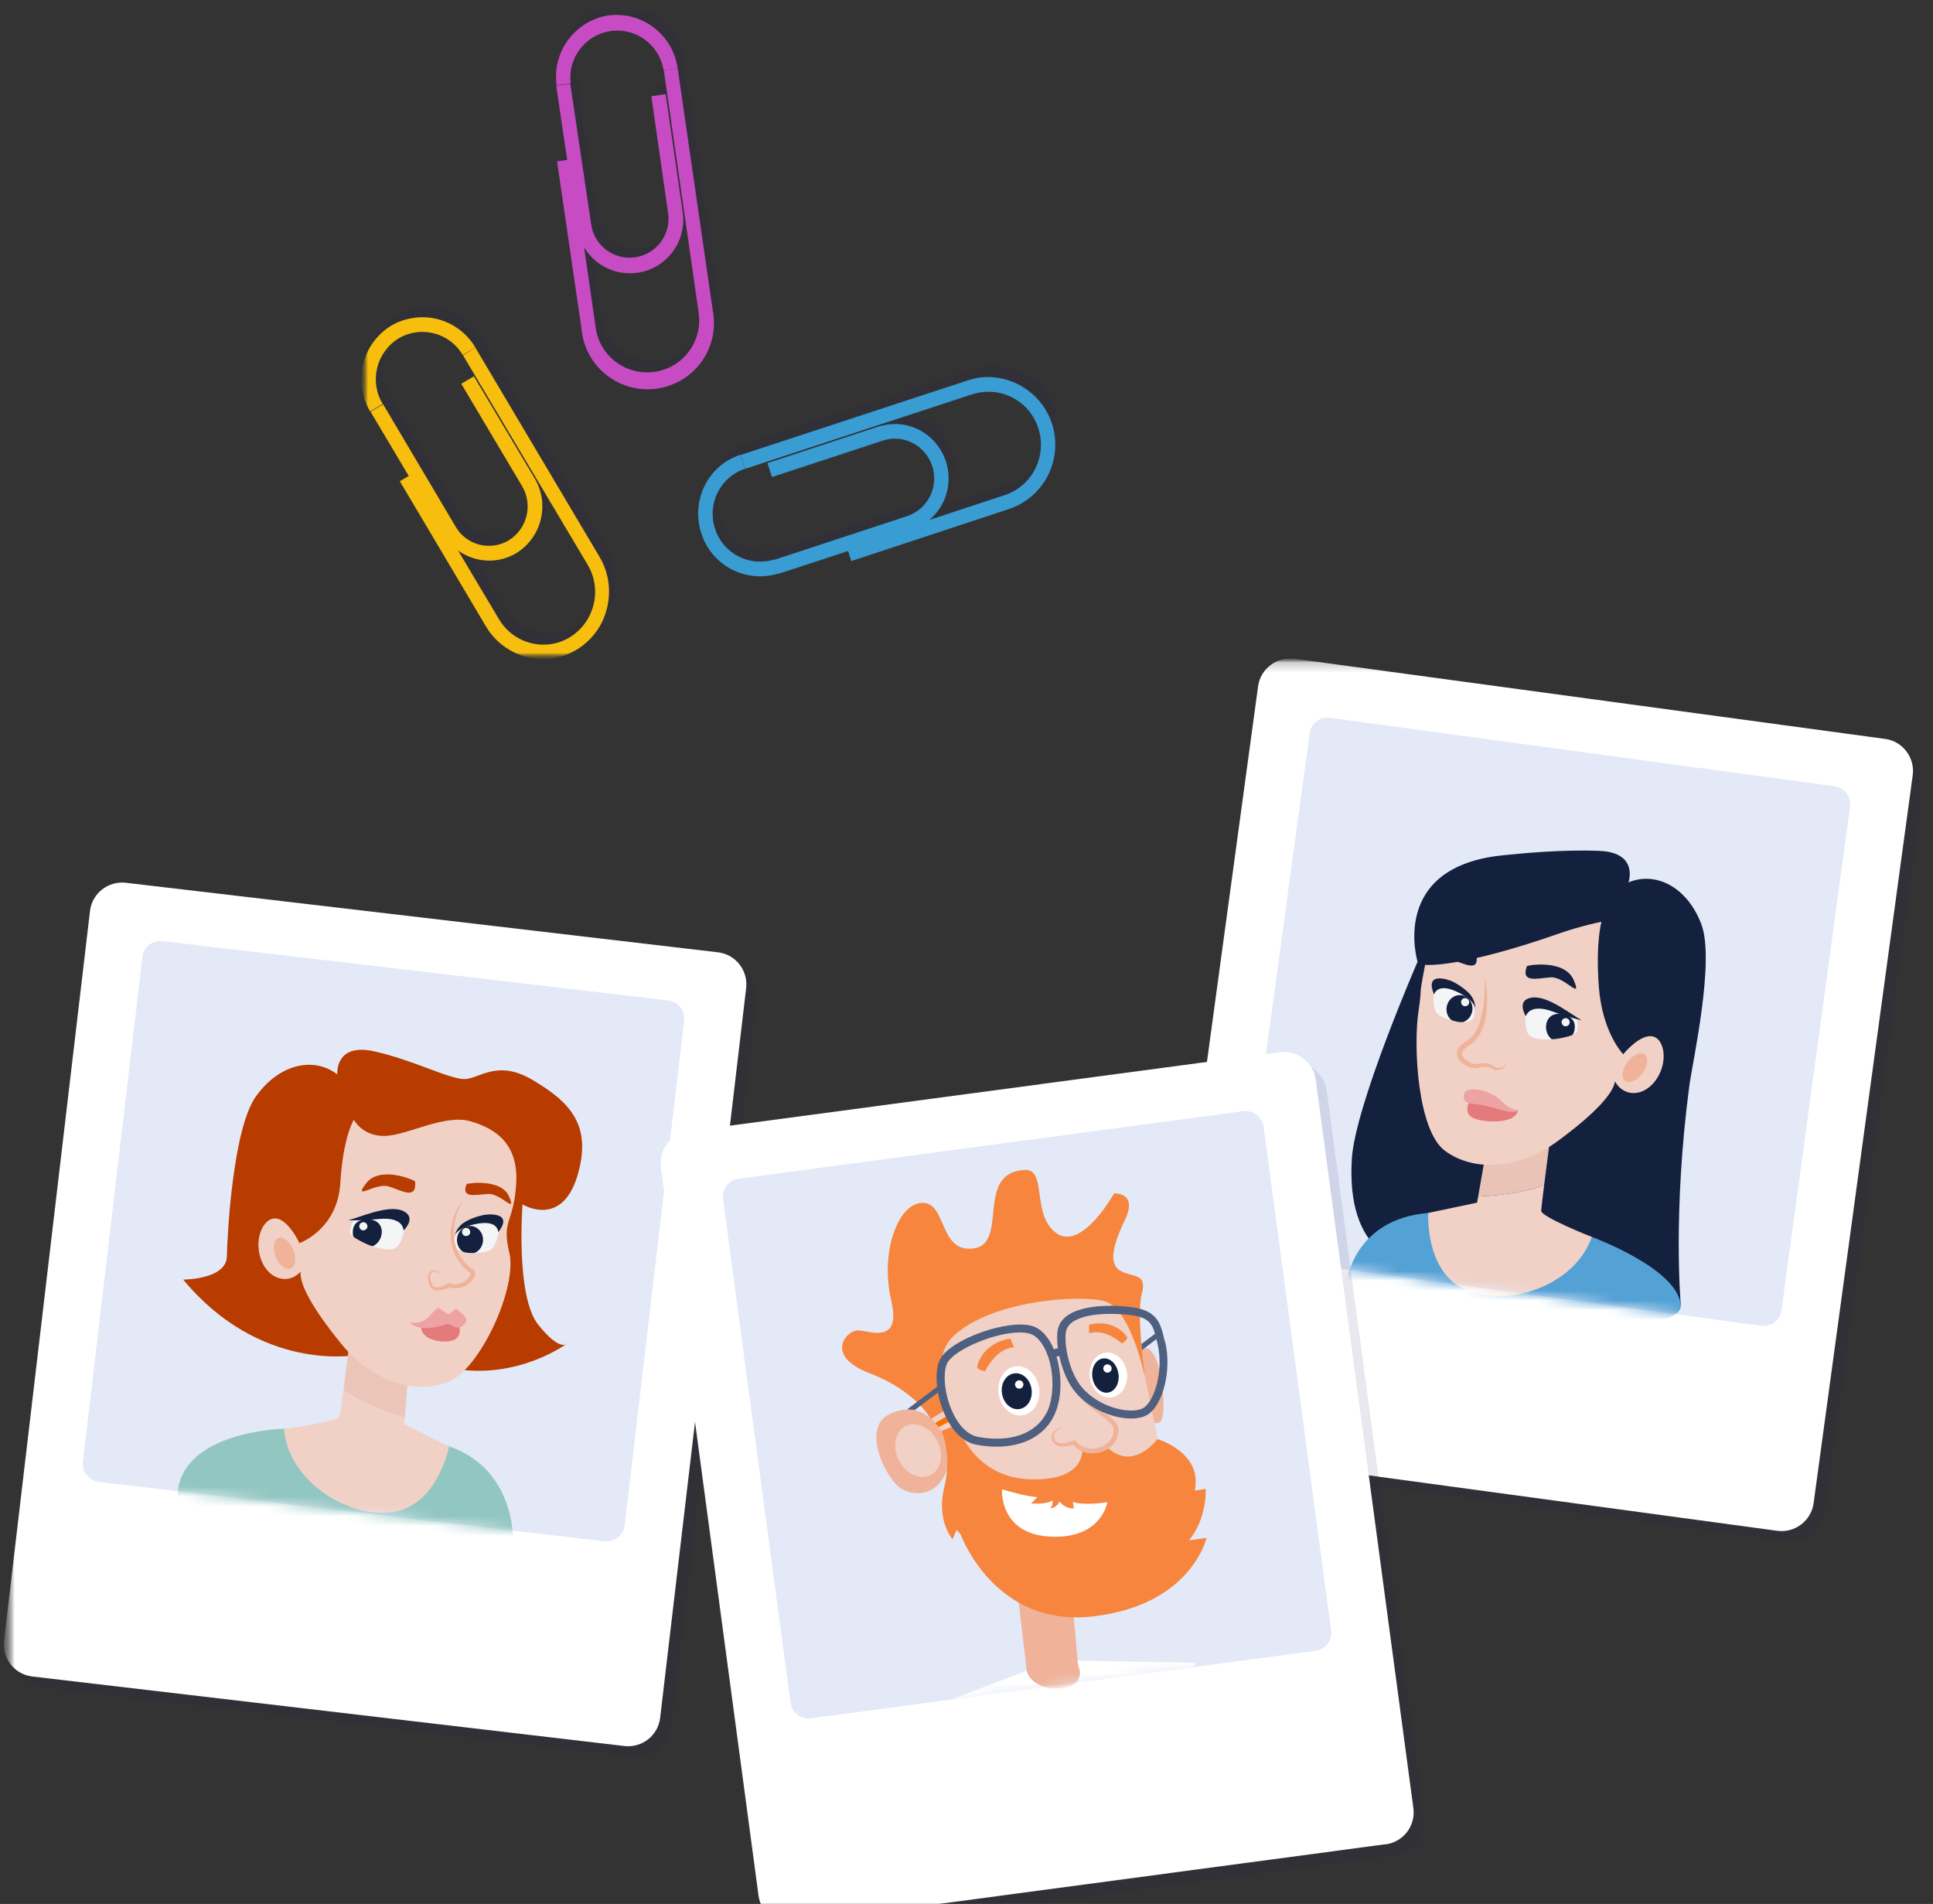
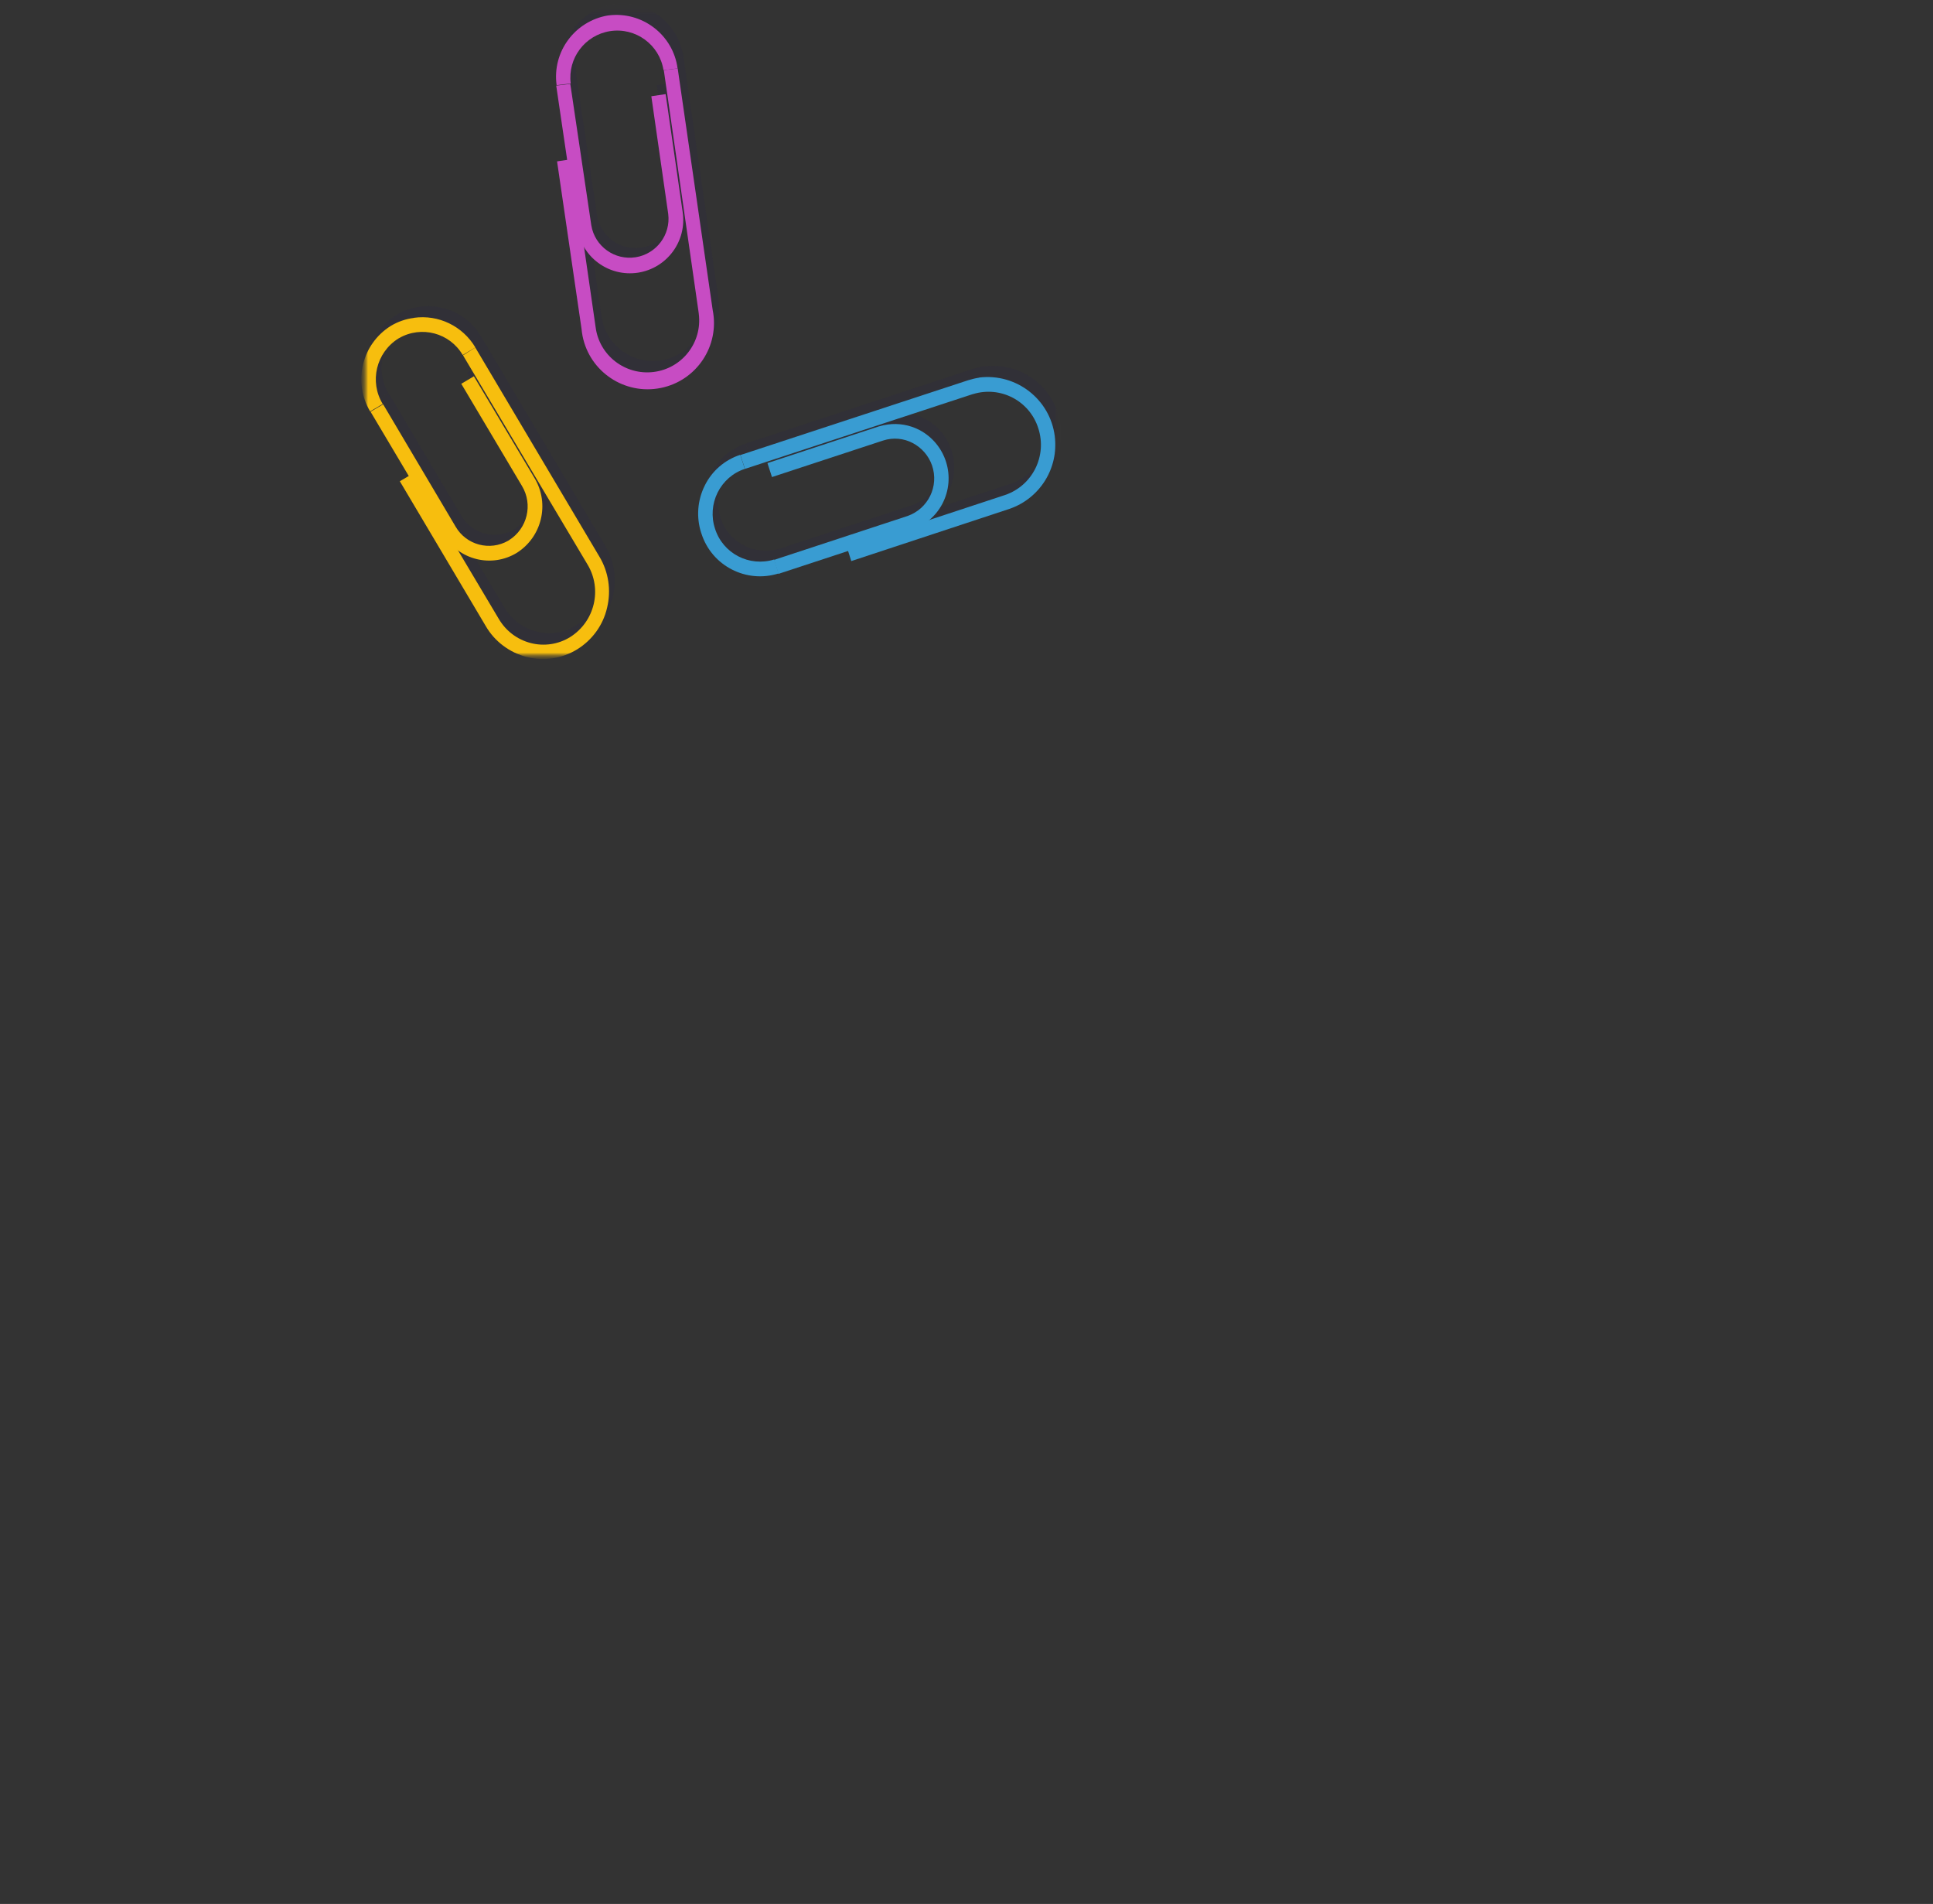
<svg xmlns="http://www.w3.org/2000/svg" width="197" height="194" viewBox="0 0 197 194" fill="none">
  <rect x="0" y="0" width="197" height="194" fill="#333333" stroke="none" />
  <mask id="mask0_4452_17712" style="mask-type:luminance" maskUnits="userSpaceOnUse" x="0" y="67" width="197" height="133">
    <path d="M196.6 67.089H0.387V199.837H196.6V67.089Z" fill="white" />
  </mask>
  <g mask="url(#mask0_4452_17712)">
    <mask id="mask1_4452_17712" style="mask-type:luminance" maskUnits="userSpaceOnUse" x="0" y="67" width="197" height="133">
-       <path d="M196.6 67.089H0.387V199.837H196.6V67.089Z" fill="white" />
-     </mask>
+       </mask>
    <g mask="url(#mask1_4452_17712)">
      <mask id="mask2_4452_17712" style="mask-type:luminance" maskUnits="userSpaceOnUse" x="0" y="67" width="197" height="133">
        <path d="M196.6 67.089H0.387V199.837H196.6V67.089Z" fill="white" />
      </mask>
      <g mask="url(#mask2_4452_17712)">
        <g style="mix-blend-mode:multiply" opacity="0.1">
          <mask id="mask3_4452_17712" style="mask-type:luminance" maskUnits="userSpaceOnUse" x="1" y="91" width="77" height="89">
            <path d="M77.172 91.044H1.506V179.046H77.172V91.044Z" fill="white" />
          </mask>
          <g mask="url(#mask3_4452_17712)">
            <path d="M64.735 179.025L4.401 171.941C2.592 171.733 1.308 170.102 1.517 168.295L10.28 93.945C10.488 92.139 12.134 90.858 13.932 91.066L74.266 98.15C76.076 98.358 77.359 99.989 77.15 101.795L68.387 176.145C68.179 177.952 66.544 179.233 64.735 179.025Z" fill="#1E1358" />
            <path d="M62.717 158.168L11.19 152.114C10.181 151.993 9.457 151.084 9.567 150.066L15.632 98.631C15.753 97.624 16.663 96.901 17.683 97.011L69.221 103.065C70.23 103.186 70.954 104.105 70.844 105.113L64.779 156.548C64.658 157.555 63.748 158.288 62.728 158.168" fill="#1E1358" />
            <mask id="mask4_4452_17712" style="mask-type:luminance" maskUnits="userSpaceOnUse" x="9" y="96" width="63" height="63">
              <path d="M15.851 96.803L9.357 151.908L64.561 158.392L71.055 103.286L15.851 96.803Z" fill="white" />
            </mask>
            <g mask="url(#mask4_4452_17712)">
              <path d="M35.484 110.598C35.484 110.598 35.199 107.357 39.202 108.233C43.216 109.109 47 111.134 48.503 111.069C50.005 111.003 51.815 109.032 55.401 111.167C58.988 113.302 61.565 115.623 59.942 120.955C58.319 126.287 54.359 123.834 54.359 123.834C54.359 123.834 53.636 133.206 55.961 136.096C58.286 138.998 58.944 137.979 58.944 137.979C58.944 137.979 53.943 141.768 47.197 140.552C40.452 139.348 37.359 139.195 37.359 139.195C37.359 139.195 27.653 141.001 19.778 131.498C19.778 131.498 24.187 131.509 24.231 129.133C24.275 126.746 24.867 116.127 27.17 112.864C29.616 109.415 33.181 108.802 35.473 110.587" fill="#1E1358" />
              <path d="M33.575 146.618L30.044 146.683C30.044 146.683 19.932 146.891 19.23 153.055C18.802 156.832 44.094 162.066 53.405 158.705C53.405 158.705 53.986 150.942 46.879 148.479C39.772 146.026 33.575 146.607 33.575 146.607" fill="#1E1358" />
              <path d="M42.909 138.669L36.976 135.79C36.976 135.79 36.482 139.917 36.109 142.764C37.184 143.541 39.081 144.548 42.361 145.578L42.92 138.669H42.909Z" fill="#1E1358" />
              <path d="M42.306 146.213L42.361 145.578C39.081 144.548 37.195 143.541 36.109 142.764C35.934 144.122 35.791 145.183 35.736 145.392C35.583 146.005 30.055 146.694 30.055 146.694C30.494 151.993 36.537 155.825 41.121 155.179C45.706 154.533 46.89 148.501 46.89 148.501L42.306 146.224V146.213Z" fill="#1E1358" />
              <path d="M37.173 115.196C37.173 115.196 38.072 116.926 40.376 116.849C42.679 116.773 46.419 114.605 49.04 115.349C51.65 116.094 53.986 117.659 53.723 121.765C53.46 125.871 52.21 125.29 53.032 128.783C53.855 132.275 50.082 140.563 46.857 141.888C43.413 143.289 38.993 141.833 35.89 138.023C32.786 134.213 31.634 131.859 31.755 130.677C31.755 130.677 30.943 131.684 29.649 131.367C28.344 131.049 27.477 129.582 27.456 127.984C27.433 126.396 28.377 124.885 29.561 125.334C30.735 125.783 31.634 127.776 31.634 127.776C31.634 127.776 35.506 126.418 35.802 121.655C36.087 116.893 37.184 115.196 37.184 115.196" fill="#1E1358" />
              <path d="M42.503 125.476C42.503 125.476 42.229 127.568 41.56 128.17C40.562 129.067 36.921 127.305 36.789 126.779C36.657 126.254 37.217 125.29 37.217 125.29L40.54 124.863L42.514 125.465L42.503 125.476Z" fill="#1E1358" />
              <path d="M42.24 126.495C42.24 126.495 43.677 125.17 42.163 124.491C40.639 123.823 37.656 125.225 36.614 125.444C36.614 125.444 37.469 125.531 39.75 125.323C42.306 125.082 42.24 126.495 42.24 126.495Z" fill="#1E1358" />
              <path d="M51.958 126.571C51.958 126.571 51.837 127.535 51.365 128.235C50.828 129.035 48.305 128.838 47.724 128.422C47.219 128.06 47.395 127.666 47.461 127.371C47.581 126.725 48.108 126.133 48.667 125.86C49.49 125.466 51.958 124.458 51.958 126.56" fill="#1E1358" />
              <path d="M47.68 127.414C47.658 127.929 47.899 128.378 48.261 128.641C48.459 128.783 49.358 128.838 49.545 128.75C49.994 128.531 50.312 128.06 50.334 127.502C50.367 126.725 49.797 126.068 49.062 126.035C48.327 126.002 47.713 126.626 47.68 127.403" fill="#1E1358" />
              <path d="M47.472 126.976C47.472 126.976 47.647 126.122 48.525 125.619C49.369 125.126 50.181 124.973 50.356 124.929C50.839 124.809 53.515 124.601 51.892 126.67C51.892 126.67 51.935 125.444 49.841 125.794C47.746 126.144 47.461 126.976 47.461 126.976" fill="#1E1358" />
              <path d="M37.063 126.582C37.063 126.768 37.052 126.976 37.129 127.119C37.228 127.294 38.928 128.17 39.136 128.082C39.63 127.841 39.992 127.316 40.014 126.692C40.047 125.816 39.399 125.367 38.588 125.345C37.776 125.323 37.096 125.717 37.063 126.593" fill="#1E1358" />
              <path d="M37.732 126.057C37.732 126.287 37.908 126.484 38.138 126.484C38.369 126.484 38.566 126.309 38.566 126.079C38.566 125.849 38.391 125.652 38.16 125.652C37.93 125.652 37.732 125.827 37.732 126.057Z" fill="#1E1358" />
              <path d="M49.04 126.648C49.04 126.878 48.843 127.053 48.612 127.053C48.382 127.053 48.206 126.856 48.206 126.626C48.206 126.396 48.404 126.221 48.634 126.221C48.865 126.221 49.04 126.418 49.04 126.648Z" fill="#1E1358" />
              <path d="M47.899 136.074C47.899 136.074 48.283 137.312 47.318 137.662C46.353 138.023 43.896 137.706 44.05 136.173C44.115 135.516 47.899 136.074 47.899 136.074Z" fill="#1E1358" />
              <path d="M46.825 135.056C46.923 134.98 47.592 134.443 47.592 134.443C47.592 134.443 48.722 135.231 48.645 135.636C48.58 136.031 48.228 136.403 47.68 136.348C47.132 136.282 47 135.866 46.539 136.053C46.079 136.239 43.622 136.896 42.898 135.834C42.898 135.834 43.907 136.162 44.763 135.319C45.607 134.476 45.695 134.257 45.925 134.421C46.156 134.596 46.836 135.067 46.836 135.067" fill="#1E1358" />
              <path d="M48.678 121.776C48.711 121.688 52.199 121.163 52.999 123.035C53.8 124.907 52.177 122.696 50.872 122.772C49.566 122.849 48.075 123.265 48.678 121.765" fill="#1E1358" />
              <path d="M43.425 121.491C43.425 121.382 39.849 119.805 38.423 121.688C36.997 123.572 39.399 121.546 40.77 122.006C42.141 122.466 43.6 123.353 43.425 121.502" fill="#1E1358" />
              <path d="M48.327 123.385C47.351 124.995 47.011 127.086 47.823 128.739C48.02 129.155 48.294 129.527 48.601 129.867C48.755 130.031 48.93 130.195 49.106 130.327C49.205 130.403 49.27 130.436 49.38 130.513C49.654 130.743 49.544 130.995 49.512 131.115C49.062 132.144 47.844 132.637 46.836 132.265H47C46.616 132.451 46.21 132.593 45.75 132.604C45.53 132.604 45.256 132.549 45.081 132.352C44.905 132.144 44.861 131.958 44.795 131.75C44.675 131.378 44.664 130.743 45.179 130.578C45.651 130.48 46.013 130.819 46.265 131.126C45.98 130.863 45.574 130.6 45.223 130.721C44.872 130.863 44.916 131.334 45.037 131.673C45.157 132.078 45.355 132.33 45.739 132.275C46.101 132.254 46.474 132.078 46.803 131.903L46.89 131.859L46.967 131.892C47.779 132.199 48.777 131.706 49.084 130.962C49.139 130.863 49.073 130.819 49.139 130.896C49.051 130.841 48.919 130.754 48.832 130.677C48.634 130.513 48.459 130.338 48.283 130.151C47.954 129.779 47.669 129.352 47.461 128.903C47.011 127.995 46.967 126.944 47.143 125.991C47.318 125.028 47.724 124.108 48.338 123.375" fill="#1E1358" />
              <path d="M29.221 129.177C29.561 130.042 30.241 130.578 30.735 130.392C31.229 130.195 31.349 129.341 31.009 128.476C30.669 127.611 29.989 127.064 29.496 127.261C29.002 127.458 28.881 128.312 29.221 129.177Z" fill="#1E1358" />
            </g>
          </g>
        </g>
        <path d="M63.627 177.908L3.294 170.824C1.484 170.616 0.201 168.985 0.409 167.179L9.172 92.829C9.381 91.022 11.026 89.741 12.825 89.949L73.158 97.033C74.968 97.241 76.251 98.872 76.043 100.679L67.279 175.028C67.071 176.835 65.437 178.116 63.627 177.908Z" fill="white" />
        <path d="M61.598 157.051L10.072 150.997C9.063 150.876 8.339 149.968 8.448 148.95L14.514 97.504C14.634 96.496 15.545 95.774 16.565 95.894L68.102 101.938C69.111 102.058 69.835 102.978 69.725 103.985L63.66 155.431C63.539 156.438 62.618 157.161 61.609 157.04" fill="#E3E9F7" />
      </g>
      <mask id="mask5_4452_17712" style="mask-type:luminance" maskUnits="userSpaceOnUse" x="8" y="95" width="62" height="63">
-         <path d="M14.73 95.69L8.236 150.796L63.439 157.279L69.934 102.173L14.73 95.69Z" fill="white" />
-       </mask>
+         </mask>
      <g mask="url(#mask5_4452_17712)">
        <path d="M34.376 109.481C34.376 109.481 34.091 106.24 38.094 107.116C42.108 107.992 45.892 110.018 47.395 109.952C48.898 109.886 50.707 107.915 54.294 110.05C57.88 112.185 60.458 114.506 58.834 119.838C57.211 125.17 53.252 122.718 53.252 122.718C53.252 122.718 52.528 132.089 54.853 134.98C57.178 137.881 57.836 136.863 57.836 136.863C57.836 136.863 52.835 140.651 46.09 139.436C39.345 138.231 36.252 138.078 36.252 138.078C36.252 138.078 26.545 139.884 18.67 130.381C18.67 130.381 23.079 130.392 23.123 128.006C23.167 125.619 23.759 114.999 26.063 111.747C28.509 108.299 32.073 107.686 34.365 109.47" fill="#B83B00" />
-         <path d="M32.468 145.512L28.936 145.578C28.936 145.578 18.824 145.786 18.122 151.95C17.694 155.727 42.986 160.96 52.297 157.599C52.297 157.599 52.879 149.837 45.772 147.373C38.665 144.921 32.468 145.501 32.468 145.501" fill="#92C7C1" />
        <path d="M41.801 137.563L35.868 134.684C35.868 134.684 35.374 138.812 35.002 141.658C36.076 142.435 37.974 143.443 41.253 144.472L41.812 137.563H41.801Z" fill="#ECC5B9" />
        <path d="M41.187 145.107L41.242 144.472C37.963 143.443 36.076 142.436 34.99 141.658C34.815 143.016 34.672 144.078 34.618 144.286C34.464 144.899 28.936 145.589 28.936 145.589C29.375 150.888 35.418 154.719 40.003 154.074C44.587 153.428 45.772 147.395 45.772 147.395L41.187 145.118V145.107Z" fill="#F1D1C5" />
        <path d="M36.054 114.09C36.054 114.09 36.954 115.82 39.257 115.743C41.56 115.667 45.3 113.499 47.921 114.244C50.532 114.988 52.868 116.554 52.605 120.659C52.341 124.765 51.091 124.185 51.914 127.677C52.736 131.17 48.963 139.457 45.739 140.782C42.295 142.184 37.875 140.727 34.771 136.917C31.667 133.107 30.515 130.754 30.636 129.571C30.636 129.571 29.825 130.578 28.53 130.261C27.225 129.943 26.359 128.476 26.337 126.878C26.315 125.29 27.258 123.779 28.443 124.228C29.616 124.677 30.515 126.67 30.515 126.67C30.515 126.67 34.387 125.312 34.683 120.55C34.968 115.787 36.065 114.09 36.065 114.09" fill="#F1D1C5" />
        <path d="M41.396 124.371C41.396 124.371 41.121 126.462 40.452 127.064C39.454 127.962 35.813 126.199 35.681 125.674C35.55 125.148 36.109 124.185 36.109 124.185L39.432 123.758L41.407 124.36L41.396 124.371Z" fill="#F3F5F7" />
        <path d="M41.121 125.378C41.121 125.378 42.558 124.053 41.045 123.374C39.52 122.707 36.537 124.108 35.495 124.327C35.495 124.327 36.35 124.415 38.632 124.207C41.187 123.966 41.121 125.378 41.121 125.378Z" fill="#13203E" />
        <path d="M50.839 125.455C50.839 125.455 50.718 126.418 50.247 127.119C49.709 127.918 47.187 127.721 46.605 127.305C46.101 126.944 46.276 126.549 46.342 126.254C46.463 125.608 46.989 125.017 47.549 124.743C48.371 124.349 50.839 123.342 50.839 125.444" fill="#F3F5F7" />
        <path d="M46.572 126.298C46.55 126.812 46.792 127.261 47.154 127.524C47.351 127.666 48.251 127.721 48.437 127.633C48.887 127.414 49.205 126.944 49.227 126.385C49.26 125.608 48.689 124.951 47.954 124.918C47.219 124.885 46.605 125.509 46.572 126.287" fill="#13203E" />
        <path d="M46.353 125.86C46.353 125.86 46.529 125.006 47.406 124.502C48.25 124.009 49.062 123.856 49.237 123.812C49.72 123.692 52.396 123.484 50.773 125.553C50.773 125.553 50.817 124.327 48.722 124.677C46.627 125.028 46.342 125.86 46.342 125.86" fill="#13203E" />
        <path d="M35.956 125.466C35.956 125.652 35.945 125.86 36.021 126.002C36.12 126.177 37.82 127.053 38.029 126.965C38.522 126.725 38.884 126.199 38.906 125.575C38.939 124.699 38.292 124.25 37.48 124.228C36.669 124.207 35.989 124.601 35.956 125.477" fill="#13203E" />
        <path d="M36.614 124.94C36.614 125.17 36.789 125.367 37.02 125.367C37.25 125.367 37.447 125.192 37.447 124.962C37.447 124.732 37.272 124.535 37.041 124.535C36.811 124.535 36.614 124.71 36.614 124.94Z" fill="#F3F5F7" />
        <path d="M47.921 125.542C47.921 125.772 47.724 125.947 47.494 125.947C47.263 125.947 47.088 125.75 47.088 125.52C47.088 125.29 47.285 125.115 47.516 125.115C47.746 125.115 47.921 125.312 47.921 125.542Z" fill="#F3F5F7" />
        <path d="M46.781 134.969C46.781 134.969 47.165 136.206 46.2 136.556C45.234 136.917 42.778 136.6 42.931 135.067C42.997 134.41 46.781 134.969 46.781 134.969Z" fill="#E47A7B" />
        <path d="M45.706 133.951C45.805 133.874 46.474 133.337 46.474 133.337C46.474 133.337 47.603 134.126 47.527 134.531C47.461 134.925 47.11 135.297 46.562 135.242C46.013 135.177 45.882 134.761 45.421 134.947C44.96 135.133 42.503 135.79 41.779 134.728C41.779 134.728 42.789 135.056 43.644 134.213C44.489 133.37 44.576 133.151 44.807 133.316C45.037 133.491 45.717 133.961 45.717 133.961" fill="#EEA3A3" />
        <path d="M47.559 120.659C47.592 120.572 51.08 120.046 51.881 121.918C52.681 123.79 51.058 121.579 49.753 121.656C48.448 121.732 46.956 122.148 47.559 120.648" fill="#B83B00" />
        <path d="M42.306 120.386C42.306 120.276 38.73 118.7 37.305 120.583C35.879 122.466 38.281 120.44 39.652 120.9C41.023 121.36 42.481 122.247 42.306 120.397" fill="#B83B00" />
        <path d="M47.208 122.269C46.232 123.878 45.892 125.969 46.704 127.622C46.901 128.039 47.175 128.411 47.483 128.75C47.636 128.914 47.812 129.079 47.987 129.21C48.086 129.287 48.152 129.33 48.261 129.396C48.535 129.626 48.426 129.878 48.393 129.998C47.943 131.027 46.726 131.52 45.717 131.148H45.881C45.498 131.334 45.092 131.476 44.631 131.487C44.412 131.487 44.138 131.432 43.962 131.235C43.786 131.027 43.743 130.841 43.677 130.633C43.556 130.261 43.545 129.626 44.061 129.462C44.532 129.363 44.894 129.703 45.147 130.009C44.861 129.746 44.456 129.484 44.105 129.604C43.754 129.746 43.797 130.217 43.918 130.557C44.039 130.962 44.236 131.214 44.62 131.159C44.982 131.137 45.355 130.962 45.684 130.787L45.772 130.743L45.848 130.776C46.66 131.082 47.658 130.589 47.965 129.845C48.02 129.746 47.954 129.703 48.02 129.779C47.932 129.725 47.801 129.637 47.713 129.56C47.516 129.396 47.34 129.221 47.165 129.035C46.836 128.663 46.55 128.236 46.342 127.787C45.892 126.878 45.848 125.827 46.024 124.874C46.199 123.911 46.605 122.991 47.219 122.258" fill="#F0B298" />
        <path d="M28.103 128.06C28.443 128.925 29.123 129.462 29.616 129.276C30.11 129.079 30.23 128.225 29.89 127.36C29.55 126.495 28.87 125.947 28.377 126.144C27.883 126.341 27.763 127.195 28.103 128.06Z" fill="#F0B298" />
      </g>
      <mask id="mask6_4452_17712" style="mask-type:luminance" maskUnits="userSpaceOnUse" x="0" y="67" width="197" height="133">
        <path d="M196.6 67.089H0.387V199.837H196.6V67.089Z" fill="white" />
      </mask>
      <g mask="url(#mask6_4452_17712)">
        <g style="mix-blend-mode:multiply" opacity="0.1">
          <mask id="mask7_4452_17712" style="mask-type:luminance" maskUnits="userSpaceOnUse" x="119" y="68" width="78" height="90">
            <path d="M196.074 68.206H119.201V157.117H196.074V68.206Z" fill="white" />
          </mask>
          <g mask="url(#mask7_4452_17712)">
            <path d="M182.244 157.095L122.053 148.928C120.254 148.687 118.993 147.023 119.234 145.227L129.335 71.053C129.577 69.257 131.244 67.998 133.042 68.239L193.233 76.406C195.032 76.647 196.293 78.311 196.052 80.107L185.951 154.282C185.709 156.077 184.042 157.336 182.244 157.095Z" fill="#1E1358" />
            <path d="M180.599 136.206L129.182 129.232C128.173 129.1 127.46 128.17 127.602 127.152L134.589 75.826C134.731 74.819 135.653 74.107 136.673 74.25L188.089 81.224C189.099 81.366 189.811 82.286 189.669 83.293L182.682 134.618C182.551 135.626 181.619 136.337 180.599 136.195" fill="#1E1358" />
            <mask id="mask8_4452_17712" style="mask-type:luminance" maskUnits="userSpaceOnUse" x="127" y="73" width="63" height="64">
              <path d="M134.834 73.988L127.348 128.968L182.426 136.441L189.912 81.461L134.834 73.988Z" fill="white" />
            </mask>
            <g mask="url(#mask8_4452_17712)">
              <path d="M167.086 91.022C167.086 91.022 168.172 87.968 164.092 87.815C160.012 87.661 155.921 88.11 154.418 88.253C142.617 89.369 145.589 99.102 145.589 99.102C145.589 99.102 139.206 113.773 138.888 119.214C138.351 128.345 143.165 130.841 149.976 131.356C156.776 131.871 172.416 134.115 172.416 134.115C172.416 134.115 171.561 124.754 173.305 111.682C173.623 109.328 175.926 98.993 174.522 95.281C173.031 91.351 169.74 89.884 167.086 91.022Z" fill="#1E1358" />
              <path d="M159.957 126.21L163.335 127.152C163.335 127.152 172.076 130.338 172.405 134.104C172.745 137.87 146.511 137.126 138.373 131.575C138.373 131.575 139.195 125.324 146.653 124.71C154.111 124.097 159.946 126.21 159.946 126.21" fill="#1E1358" />
              <path d="M152.949 116.236L159.387 114.934C159.387 114.934 158.838 119.028 158.487 121.864C157.259 122.346 155.186 122.849 151.764 123.024L152.949 116.236Z" fill="#1E1358" />
              <path d="M151.654 123.659L151.764 123.035C155.175 122.86 157.248 122.356 158.487 121.875C158.323 123.221 158.191 124.294 158.191 124.491C158.191 125.126 163.346 127.152 163.346 127.152C161.602 132.155 154.824 134.345 150.569 132.582C146.313 130.819 146.675 124.71 146.675 124.71L151.654 123.659Z" fill="#1E1358" />
              <path d="M164.311 95.04C164.311 95.04 162.184 95.468 160.034 96.223C149.801 99.814 146.346 99.431 146.346 99.431C145.578 103.449 146.138 101.051 145.666 104.215C145.14 107.751 145.578 116.302 148.353 118.371C151.325 120.572 155.943 120.265 159.88 117.364C163.818 114.463 165.507 112.481 165.693 111.299C165.693 111.299 166.22 112.47 167.558 112.492C168.885 112.514 170.091 111.31 170.508 109.777C170.925 108.244 170.387 106.558 169.137 106.7C167.887 106.843 166.527 108.54 166.527 108.54C166.527 108.54 164.377 106.35 164.037 101.609C163.708 97.088 164.311 95.04 164.311 95.04Z" fill="#1E1358" />
              <path d="M152.433 100.504C152.62 101.588 152.718 102.704 152.631 103.821C152.554 104.927 152.324 106.098 151.545 107.04C151.139 107.543 150.547 107.74 150.284 108.08C149.954 108.419 150.097 108.802 150.514 109.109C150.931 109.372 151.391 109.645 151.885 109.47C152.455 109.394 153.124 109.448 153.574 109.941L153.486 109.897C153.749 109.93 154.045 109.93 154.298 109.81C154.55 109.7 154.671 109.394 154.638 109.098C154.714 109.372 154.638 109.733 154.364 109.919C154.1 110.094 153.782 110.149 153.464 110.149H153.431L153.376 110.105C153.025 109.788 152.455 109.744 151.962 109.864C151.38 110.116 150.7 109.821 150.229 109.503C149.987 109.328 149.735 109.098 149.625 108.737C149.516 108.375 149.658 107.959 149.878 107.74C150.316 107.215 150.865 107.062 151.161 106.689C151.841 105.945 152.071 104.828 152.258 103.777C152.411 102.704 152.477 101.609 152.455 100.504" fill="#1E1358" />
              <path d="M156.612 103.624C156.612 103.624 156.36 105.704 156.853 106.46C157.588 107.576 161.536 106.777 161.8 106.306C162.063 105.836 161.767 104.774 161.767 104.774L158.663 103.547L156.612 103.646V103.624Z" fill="#1E1358" />
              <path d="M156.623 104.664C156.623 104.664 155.57 103.022 157.193 102.759C158.827 102.485 161.35 104.576 162.304 105.058C162.304 105.058 161.46 104.927 159.31 104.16C156.908 103.295 156.612 104.675 156.612 104.675" fill="#1E1358" />
              <path d="M147.235 102.332C147.235 102.332 147.114 103.296 147.399 104.084C147.717 104.982 150.196 105.42 150.865 105.168C151.435 104.949 151.369 104.522 151.38 104.226C151.424 103.569 151.073 102.869 150.591 102.464C149.9 101.883 147.772 100.296 147.246 102.321" fill="#1E1358" />
              <path d="M151.15 104.204C151.04 104.697 150.7 105.08 150.284 105.244C150.053 105.332 149.176 105.168 149.022 105.036C148.638 104.719 148.452 104.182 148.573 103.635C148.737 102.869 149.45 102.387 150.163 102.54C150.876 102.693 151.315 103.438 151.15 104.204Z" fill="#1E1358" />
              <path d="M151.468 103.832C151.468 103.832 151.512 102.967 150.788 102.266C150.097 101.588 149.362 101.226 149.198 101.139C148.759 100.909 146.236 100.044 147.278 102.442C147.278 102.442 147.542 101.248 149.472 102.102C151.402 102.956 151.468 103.832 151.468 103.832Z" fill="#1E1358" />
-               <path d="M161.591 106.033C161.547 106.219 161.504 106.416 161.394 106.536C161.251 106.69 159.398 107.106 159.222 106.963C158.806 106.613 158.586 106.011 158.718 105.409C158.904 104.555 159.639 104.281 160.429 104.456C161.218 104.631 161.767 105.179 161.58 106.033" fill="#1E1358" />
              <path d="M161.076 105.365C161.032 105.584 160.802 105.726 160.582 105.682C160.363 105.639 160.22 105.409 160.264 105.19C160.308 104.971 160.538 104.828 160.758 104.872C160.977 104.916 161.12 105.146 161.076 105.365Z" fill="#1E1358" />
              <path d="M150.031 103.131C149.987 103.35 150.119 103.58 150.349 103.624C150.58 103.668 150.799 103.536 150.843 103.306C150.887 103.087 150.755 102.858 150.525 102.814C150.295 102.77 150.075 102.901 150.031 103.131Z" fill="#1E1358" />
              <path d="M150.92 113.259C150.92 113.259 150.24 114.353 151.084 114.934C151.929 115.525 155.57 115.766 155.811 114.255L150.92 113.259Z" fill="#1E1358" />
              <path d="M150.305 112.645C150.163 113.675 151.018 113.51 152.093 113.696C153.475 113.926 155.241 114.748 155.8 114.255C155.8 114.255 154.945 114.167 154.133 113.291C153.585 112.7 152.499 112.218 151.621 112.131C150.744 112.043 150.36 112.208 150.305 112.645Z" fill="#1E1358" />
              <path d="M151.6 98.522C151.589 98.434 148.353 97.055 147.125 98.664C145.897 100.274 148.002 98.544 149.242 98.949C150.481 99.354 151.819 100.12 151.6 98.522Z" fill="#1E1358" />
              <path d="M156.722 99.562C156.755 99.464 160.582 98.818 161.493 100.985C162.403 103.153 160.582 100.602 159.146 100.701C157.709 100.81 156.086 101.303 156.722 99.551" fill="#1E1358" />
              <path d="M168.501 110.478C167.953 111.222 167.163 111.584 166.746 111.266C166.318 110.959 166.417 110.095 166.954 109.35C167.503 108.606 168.293 108.244 168.72 108.562C169.148 108.868 169.049 109.733 168.501 110.478Z" fill="#1E1358" />
            </g>
          </g>
        </g>
        <path d="M181.125 155.979L120.934 147.811C119.135 147.57 117.874 145.906 118.115 144.111L128.216 69.936C128.458 68.141 130.125 66.881 131.923 67.122L192.114 75.29C193.913 75.531 195.174 77.195 194.933 78.99L184.832 153.165C184.591 154.96 182.923 156.219 181.125 155.979Z" fill="white" />
        <path d="M179.48 135.089L128.063 128.115C127.054 127.984 126.341 127.053 126.483 126.046L133.47 74.72C133.613 73.713 134.534 73.001 135.554 73.144L186.971 80.118C187.98 80.26 188.693 81.18 188.55 82.187L181.563 133.513C181.432 134.52 180.5 135.232 179.48 135.089Z" fill="#E3E9F7" />
      </g>
      <mask id="mask9_4452_17712" style="mask-type:luminance" maskUnits="userSpaceOnUse" x="126" y="72" width="63" height="64">
-         <path d="M133.728 72.876L126.242 127.856L181.32 135.329L188.806 80.349L133.728 72.876Z" fill="white" />
-       </mask>
+         </mask>
      <g mask="url(#mask9_4452_17712)">
        <path d="M165.967 89.906C165.967 89.906 167.053 86.851 162.973 86.698C158.893 86.544 154.802 86.993 153.299 87.136C141.498 88.252 144.47 97.996 144.47 97.996C144.47 97.996 138.087 112.667 137.769 118.108C137.232 127.239 142.047 129.735 148.858 130.25C155.658 130.765 171.298 133.009 171.298 133.009C171.298 133.009 170.442 123.648 172.175 110.576C172.493 108.222 174.796 97.887 173.392 94.175C171.901 90.245 168.61 88.778 165.956 89.916" fill="#13203E" />
        <path d="M158.849 125.093L162.227 126.035C162.227 126.035 170.969 129.221 171.298 132.987C171.638 136.753 145.403 136.009 137.265 130.458C137.265 130.458 138.087 124.207 145.545 123.594C153.003 122.98 158.838 125.093 158.838 125.093" fill="#54A1D5" />
        <path d="M151.83 115.13L158.268 113.828C158.268 113.828 157.719 117.922 157.369 120.758C156.14 121.24 154.067 121.743 150.645 121.918L151.83 115.13Z" fill="#EAC3B7" />
        <path d="M150.536 122.542L150.645 121.918C154.056 121.743 156.129 121.24 157.369 120.758C157.204 122.104 157.072 123.177 157.072 123.374C157.072 124.009 162.227 126.035 162.227 126.035C160.483 131.038 153.705 133.228 149.45 131.465C145.194 129.703 145.556 123.593 145.556 123.593L150.536 122.542Z" fill="#F1D1C5" />
        <path d="M163.203 93.924C163.203 93.924 161.075 94.351 158.926 95.106C148.693 98.697 145.238 98.314 145.238 98.314C144.47 102.332 145.019 99.934 144.558 103.098C144.032 106.635 144.47 115.185 147.256 117.254C150.217 119.455 154.846 119.148 158.783 116.247C162.721 113.346 164.41 111.364 164.596 110.182C164.596 110.182 165.123 111.353 166.461 111.375C167.788 111.397 168.994 110.193 169.411 108.66C169.828 107.127 169.29 105.441 168.04 105.584C166.79 105.726 165.43 107.423 165.43 107.423C165.43 107.423 163.28 105.233 162.94 100.493C162.611 95.971 163.214 93.924 163.214 93.924" fill="#F1D1C5" />
        <path d="M151.325 99.398C151.512 100.482 151.61 101.598 151.523 102.715C151.446 103.821 151.216 104.992 150.437 105.934C150.031 106.437 149.439 106.635 149.176 106.974C148.847 107.313 148.989 107.696 149.406 108.003C149.823 108.266 150.283 108.54 150.777 108.364C151.347 108.288 152.016 108.342 152.466 108.835L152.378 108.791C152.641 108.824 152.938 108.824 153.19 108.704C153.442 108.594 153.563 108.288 153.53 107.992C153.607 108.266 153.53 108.627 153.256 108.813C152.992 108.988 152.674 109.043 152.356 109.043H152.323L152.269 108.999C151.918 108.682 151.347 108.638 150.854 108.758C150.272 109.01 149.592 108.715 149.121 108.397C148.879 108.222 148.627 107.992 148.518 107.631C148.408 107.27 148.55 106.853 148.77 106.635C149.209 106.109 149.757 105.956 150.053 105.583C150.733 104.839 150.963 103.722 151.15 102.671C151.303 101.598 151.369 100.503 151.347 99.398" fill="#F0B298" />
        <path d="M155.504 102.507C155.504 102.507 155.252 104.587 155.745 105.343C156.48 106.459 160.428 105.66 160.692 105.189C160.955 104.719 160.659 103.657 160.659 103.657L157.555 102.43L155.504 102.529V102.507Z" fill="#F3F5F7" />
        <path d="M155.515 103.558C155.515 103.558 154.462 101.916 156.085 101.653C157.719 101.379 160.242 103.47 161.196 103.952C161.196 103.952 160.352 103.821 158.202 103.054C155.8 102.189 155.504 103.569 155.504 103.569" fill="#13203E" />
        <path d="M146.116 101.226C146.116 101.226 145.995 102.189 146.28 102.978C146.598 103.876 149.077 104.313 149.746 104.062C150.316 103.843 150.251 103.416 150.261 103.12C150.305 102.463 149.954 101.762 149.472 101.357C148.781 100.777 146.653 99.19 146.127 101.215" fill="#F3F5F7" />
        <path d="M150.031 103.087C149.921 103.58 149.581 103.963 149.165 104.127C148.934 104.215 148.057 104.051 147.903 103.919C147.519 103.602 147.333 103.065 147.454 102.518C147.618 101.752 148.331 101.27 149.044 101.423C149.757 101.576 150.196 102.321 150.031 103.087Z" fill="#13203E" />
        <path d="M150.349 102.726C150.349 102.726 150.393 101.861 149.669 101.16C148.978 100.482 148.243 100.12 148.079 100.033C147.64 99.803 145.118 98.938 146.16 101.336C146.16 101.336 146.423 100.142 148.353 100.996C150.283 101.85 150.349 102.726 150.349 102.726Z" fill="#13203E" />
        <path d="M160.472 104.927C160.429 105.113 160.385 105.31 160.275 105.43C160.132 105.584 158.279 106 158.103 105.857C157.687 105.507 157.467 104.905 157.599 104.303C157.785 103.449 158.52 103.175 159.31 103.35C160.1 103.525 160.648 104.073 160.461 104.927" fill="#13203E" />
        <path d="M159.968 104.248C159.924 104.467 159.694 104.609 159.474 104.565C159.255 104.522 159.112 104.292 159.156 104.073C159.2 103.854 159.431 103.711 159.65 103.755C159.869 103.799 160.012 104.029 159.968 104.248Z" fill="#F3F5F7" />
        <path d="M148.912 102.025C148.869 102.244 149 102.474 149.231 102.518C149.461 102.562 149.68 102.43 149.724 102.201C149.768 101.982 149.636 101.752 149.406 101.708C149.176 101.664 148.956 101.795 148.912 102.025Z" fill="#F3F5F7" />
        <path d="M149.801 112.142C149.801 112.142 149.121 113.236 149.965 113.817C150.81 114.408 154.451 114.649 154.692 113.138L149.801 112.142Z" fill="#E47A7B" />
        <path d="M149.197 111.539C149.055 112.568 149.91 112.404 150.985 112.59C152.367 112.82 154.133 113.641 154.692 113.149C154.692 113.149 153.837 113.061 153.025 112.185C152.477 111.594 151.391 111.112 150.514 111.025C149.636 110.937 149.252 111.101 149.197 111.539Z" fill="#EEA3A3" />
        <path d="M150.481 97.416C150.47 97.328 147.234 95.949 146.006 97.558C144.778 99.168 146.883 97.438 148.123 97.843C149.362 98.248 150.7 99.014 150.481 97.416Z" fill="#13203E" />
        <path d="M155.614 98.445C155.647 98.347 159.474 97.701 160.385 99.868C161.295 102.036 159.474 99.485 158.038 99.584C156.601 99.693 154.978 100.186 155.614 98.434" fill="#13203E" />
        <path d="M167.382 109.361C166.834 110.105 166.044 110.467 165.627 110.149C165.199 109.842 165.298 108.978 165.836 108.233C166.384 107.489 167.174 107.127 167.601 107.445C168.029 107.751 167.93 108.616 167.382 109.361Z" fill="#F0B298" />
      </g>
      <mask id="mask10_4452_17712" style="mask-type:luminance" maskUnits="userSpaceOnUse" x="0" y="67" width="197" height="133">
        <path d="M196.6 67.089H0.387V199.837H196.6V67.089Z" fill="white" />
      </mask>
      <g mask="url(#mask10_4452_17712)">
        <g style="mix-blend-mode:multiply" opacity="0.1">
          <mask id="mask11_4452_17712" style="mask-type:luminance" maskUnits="userSpaceOnUse" x="68" y="108" width="78" height="90">
            <path d="M145.183 108.288H68.442V197.1H145.183V108.288Z" fill="white" />
          </mask>
          <g mask="url(#mask11_4452_17712)">
            <path d="M142.332 189.032L82.119 197.078C80.32 197.319 78.664 196.06 78.423 194.265L68.475 120.068C68.234 118.273 69.495 116.62 71.305 116.379L131.518 108.332C133.316 108.091 134.973 109.35 135.214 111.156L145.162 185.353C145.403 187.148 144.142 188.802 142.343 189.042" fill="#1E1358" />
            <path d="M135.192 169.325L83.764 176.2C82.755 176.332 81.823 175.631 81.691 174.624L74.803 123.287C74.672 122.28 75.374 121.349 76.394 121.218L127.822 114.342C128.831 114.211 129.763 114.912 129.894 115.919L136.782 167.255C136.914 168.263 136.212 169.193 135.203 169.325" fill="#1E1358" />
            <mask id="mask12_4452_17712" style="mask-type:luminance" maskUnits="userSpaceOnUse" x="74" y="114" width="64" height="63">
              <path d="M129.667 114.076L74.575 121.443L81.955 176.438L137.048 169.071L129.667 114.076Z" fill="white" />
            </mask>
            <g mask="url(#mask12_4452_17712)">
              <path d="M108.749 170.277C108.474 170.31 102.003 172.773 97.375 174.536C101.367 175.926 105.721 176.441 110.207 175.85C114.989 175.215 119.321 173.397 122.963 170.737L122.886 170.54L108.749 170.288V170.277Z" fill="#1E1358" />
              <path d="M104.822 163.456L105.765 171.481C105.765 171.481 106.445 173.408 109.22 173.113C111.995 172.817 110.975 170.781 110.975 170.781L110.416 164.474L104.811 163.456H104.822Z" fill="#1E1358" />
              <path d="M95.829 145.556C95.829 145.556 94.326 143.99 91.781 145.206C89.237 146.41 90.772 150.537 92.461 152.388C93.503 153.526 96.695 154.139 97.792 150.439C98.888 146.738 95.829 145.556 95.829 145.556Z" fill="#1E1358" />
              <path d="M115.976 140.312C115.976 140.312 116.283 138.407 117.896 138.483C119.508 138.56 120.078 145.041 119.431 145.906C119.157 146.278 118.126 146.235 117.643 145.129L115.976 140.312Z" fill="#1E1358" />
              <path d="M116.733 136.053L119.343 148.95L118.203 151.983L102.409 152.223C102.409 152.223 97.726 147.822 96.925 146.76C96.267 145.884 96.037 145.654 96.037 145.654L95.324 136.009C95.324 136.009 101.532 133.086 101.652 133.075C101.762 133.064 109.714 131.783 109.714 131.783L113.596 132.166L116.722 136.064L116.733 136.053Z" fill="#1E1358" />
              <path d="M95.971 145.698C95.971 145.698 94.49 142.863 89.774 141.056C85.047 139.25 87.394 136.644 88.568 136.677C89.741 136.699 93.032 138.199 91.935 133.546C90.838 128.893 92.538 123.78 95.094 123.681C97.638 123.583 96.772 128.827 100.358 128.323C103.956 127.82 100.446 120.594 105.535 120.331C107.893 120.189 106.182 124.918 108.781 126.769C111.381 128.619 114.66 122.718 114.66 122.718C114.66 122.718 117.128 122.564 115.768 125.411C114.408 128.258 114.079 130.075 115.483 130.699C116.887 131.323 118.016 130.918 117.468 133.02C116.919 135.122 117.808 141.45 117.808 141.45C117.808 141.45 116.371 134.378 113.64 133.688C110.909 132.998 102.047 133.666 98.252 137.29C95.763 139.666 97.814 144.56 97.814 144.56L95.971 145.709V145.698Z" fill="#1E1358" />
              <path d="M104.076 137.498L104.46 138.385C104.46 138.385 102.782 138.33 101.499 140.837C101.499 140.837 100.676 140.684 100.709 140.377C100.742 140.071 101.301 137.947 104.087 137.498" fill="#1E1358" />
              <path d="M112.115 136.086V136.972C112.115 136.972 113.497 136.348 115.472 138.013C115.472 138.013 116.108 137.596 115.976 137.345C115.845 137.093 114.627 135.505 112.115 136.086Z" fill="#1E1358" />
              <path d="M98.077 145.14L98.406 145.698L96.761 146.53L96.421 146.114L98.077 145.14Z" fill="#1E1358" />
              <path d="M97.057 146.935L98.636 146.268C98.636 146.268 100.238 151.709 106.16 151.851C112.083 152.004 111.403 148.49 111.403 148.49L113.596 148.184C113.596 148.184 115.888 151.468 119.091 147.757C119.091 147.757 123.687 149.114 122.875 152.99L123.994 152.837C123.994 152.837 124.125 155.88 122.272 158.07L124.07 157.818C124.07 157.818 122.546 164.672 112.488 165.821C102.431 166.971 99.02 157.457 99.02 157.457L98.614 157.008L98.198 157.949C98.198 157.949 96.519 156.099 97.353 152.661C98.187 149.224 97.068 146.914 97.068 146.914" fill="#1E1358" />
              <path d="M103.232 152.869C103.232 152.869 105.491 153.57 106.829 153.669L106.193 154.326C106.917 154.293 107.564 154.424 108.387 154.019C108.387 154.019 108.463 154.544 108.134 154.807C108.134 154.807 108.792 154.807 109.099 154.107C109.099 154.107 109.571 154.829 110.558 154.818L110.459 154.139C110.459 154.139 111.183 154.577 113.98 154.183C113.98 154.183 113.377 157.971 108.134 157.687C102.892 157.402 103.243 152.869 103.243 152.869" fill="#1E1358" />
              <path d="M107.016 142.556C107.213 143.935 106.445 145.184 105.305 145.337C104.164 145.501 103.078 144.505 102.892 143.125C102.694 141.746 103.462 140.498 104.603 140.344C105.743 140.18 106.829 141.176 107.016 142.556Z" fill="#1E1358" />
              <path d="M106.248 142.654C106.39 143.662 105.831 144.57 104.997 144.68C104.164 144.8 103.374 144.078 103.232 143.071C103.089 142.063 103.648 141.155 104.482 141.045C105.316 140.925 106.105 141.647 106.248 142.654Z" fill="#1E1358" />
              <path d="M115.954 140.947C116.13 142.206 115.428 143.344 114.386 143.497C113.344 143.64 112.357 142.742 112.181 141.483C112.006 140.224 112.708 139.085 113.75 138.932C114.792 138.79 115.779 139.687 115.954 140.947Z" fill="#1E1358" />
              <path d="M115.11 141.089C115.241 142.052 114.759 142.917 114.024 143.016C113.289 143.114 112.587 142.425 112.444 141.461C112.313 140.498 112.795 139.633 113.53 139.534C114.265 139.436 114.967 140.125 115.099 141.089" fill="#1E1358" />
              <path d="M114.846 146.629C115 147.724 114.101 148.753 112.828 148.939C111.556 149.114 110.405 148.37 110.251 147.275C110.097 146.18 110.997 145.151 112.269 144.965C113.541 144.79 114.693 145.534 114.846 146.629Z" fill="#1E1358" />
              <path d="M109.472 146.465C109.154 146.618 108.847 146.826 108.65 147.1C108.43 147.373 108.485 147.691 108.694 147.932C109.099 148.381 109.9 148.129 110.503 147.899L110.657 147.844L110.767 147.976C111.282 148.632 112.258 148.884 113.081 148.632C113.903 148.402 114.605 147.713 114.605 146.881C114.638 146.487 114.353 146.202 114.013 145.884C113.684 145.578 113.3 145.304 112.927 145.019C112.181 144.461 111.37 143.881 110.931 143.038C111.479 143.804 112.357 144.22 113.125 144.746C113.519 144.998 113.925 145.249 114.309 145.545C114.671 145.819 115.121 146.279 115.099 146.859C115.121 147.932 114.243 148.873 113.212 149.114C112.203 149.388 111.008 149.081 110.394 148.216L110.657 148.293C110.306 148.403 109.944 148.49 109.549 148.512C109.176 148.534 108.705 148.446 108.463 148.085C108.211 147.778 108.244 147.264 108.529 147.012C108.792 146.738 109.121 146.585 109.461 146.465" fill="#1E1358" />
              <path d="M94.359 144.779L93.569 144.724L96.838 142.239L97.21 142.611L94.359 144.779Z" fill="#1E1358" />
              <path d="M117.446 138.067L119.036 136.863L119.409 137.235L117.501 138.669L117.446 138.067Z" fill="#1E1358" />
              <path d="M119.848 137.859L119.793 137.651C119.376 135.878 119.069 134.586 116.206 134.279C112.905 133.918 109.253 134.378 108.902 136.721C108.825 137.213 108.847 137.837 108.935 138.494C108.77 138.516 108.639 138.56 108.518 138.615C108.518 138.604 108.518 138.582 108.507 138.571C107.97 137.301 107.213 136.502 106.314 136.228C103.901 135.516 98.252 137.487 97.013 139.469C96.3 140.607 96.465 143.136 97.386 145.217C98.175 146.99 99.338 148.096 100.676 148.337C101.378 148.468 102.058 148.523 102.694 148.523C105.348 148.523 107.443 147.461 108.463 145.512C109.406 143.717 109.352 141.231 108.792 139.37C108.847 139.326 108.946 139.294 109.077 139.283C109.363 140.629 109.922 142.042 110.734 142.994C112.181 144.713 114.583 145.655 116.393 145.655C117.095 145.655 117.72 145.512 118.148 145.217C119.705 144.133 120.528 140.629 119.87 137.859M107.739 145.14C106.643 147.22 104.065 148.118 100.83 147.538C99.393 147.275 98.526 145.764 98.143 144.888C97.265 142.906 97.21 140.706 97.715 139.907C98.559 138.56 102.541 136.885 105.041 136.885C105.425 136.885 105.787 136.929 106.083 137.016C106.73 137.202 107.323 137.87 107.761 138.888C108.595 140.848 108.584 143.541 107.75 145.151M117.687 144.549C116.601 145.293 113.201 144.647 111.381 142.48C110.076 140.925 109.549 138.155 109.746 136.841C109.944 135.527 111.973 134.991 114.309 134.991C114.912 134.991 115.537 135.024 116.163 135.089C118.444 135.341 118.63 136.119 119.036 137.837L119.091 138.056C119.716 140.684 118.839 143.75 117.698 144.549" fill="#1E1358" />
              <path d="M96.772 148.227C97.342 149.661 96.881 151.128 95.719 151.512C94.567 151.895 93.163 151.052 92.593 149.618C92.023 148.183 92.483 146.716 93.646 146.333C94.797 145.95 96.201 146.793 96.772 148.227Z" fill="#1E1358" />
              <path d="M105.403 142.129C105.436 142.359 105.272 142.578 105.041 142.611C104.811 142.644 104.592 142.479 104.559 142.25C104.526 142.02 104.69 141.801 104.921 141.768C105.151 141.735 105.37 141.899 105.403 142.129Z" fill="#1E1358" />
              <path d="M114.397 140.498C114.43 140.728 114.265 140.947 114.035 140.98C113.805 141.012 113.585 140.848 113.552 140.618C113.519 140.388 113.684 140.169 113.914 140.137C114.145 140.104 114.364 140.268 114.397 140.498Z" fill="#1E1358" />
            </g>
          </g>
        </g>
        <path d="M141.213 187.915L81 195.962C79.201 196.202 77.545 194.943 77.304 193.148L67.356 118.951C67.115 117.156 68.376 115.503 70.186 115.262L130.399 107.215C132.198 106.974 133.854 108.233 134.095 110.039L144.043 184.236C144.284 186.031 143.023 187.685 141.224 187.926" fill="white" />
        <path d="M134.073 168.208L82.645 175.083C81.636 175.214 80.704 174.514 80.572 173.507L73.685 122.17C73.553 121.163 74.255 120.232 75.275 120.101L126.703 113.225C127.712 113.094 128.644 113.795 128.776 114.802L135.663 166.138C135.795 167.146 135.093 168.076 134.084 168.208" fill="#E3E9F7" />
      </g>
      <mask id="mask13_4452_17712" style="mask-type:luminance" maskUnits="userSpaceOnUse" x="73" y="112" width="63" height="64">
        <path d="M128.542 112.964L73.449 120.331L80.829 175.326L135.922 167.959L128.542 112.964Z" fill="white" />
      </mask>
      <g mask="url(#mask13_4452_17712)">
        <path d="M107.641 169.16C107.367 169.193 100.896 171.656 96.267 173.419C100.26 174.809 104.614 175.324 109.089 174.733C113.871 174.098 118.203 172.28 121.844 169.62L121.767 169.423L107.63 169.171L107.641 169.16Z" fill="white" />
        <path d="M103.714 162.35L104.658 170.375C104.658 170.375 105.338 172.302 108.112 172.007C110.887 171.711 109.867 169.675 109.867 169.675L109.308 163.369L103.703 162.35H103.714Z" fill="#F0B298" />
        <path d="M94.71 144.439C94.71 144.439 93.207 142.873 90.663 144.089C88.118 145.293 89.654 149.42 91.343 151.271C92.385 152.409 95.576 153.022 96.673 149.322C97.77 145.621 94.71 144.439 94.71 144.439Z" fill="#F0B298" />
        <path d="M114.858 139.206C114.858 139.206 115.165 137.301 116.777 137.377C118.389 137.454 118.96 143.935 118.312 144.8C118.038 145.172 117.007 145.129 116.525 144.023L114.858 139.206Z" fill="#F0B298" />
        <path d="M115.614 134.947L118.225 147.844L117.084 150.877L101.29 151.117C101.29 151.117 96.607 146.716 95.807 145.654C95.148 144.778 94.918 144.548 94.918 144.548L94.205 134.903C94.205 134.903 100.413 131.98 100.534 131.969C100.643 131.958 108.595 130.677 108.595 130.677L112.478 131.06L115.603 134.958L115.614 134.947Z" fill="#F1D1C5" />
        <path d="M94.852 144.581C94.852 144.581 93.372 141.746 88.656 139.939C83.928 138.133 86.276 135.527 87.449 135.56C88.623 135.582 91.913 137.082 90.816 132.429C89.719 127.776 91.419 122.663 93.975 122.564C96.519 122.466 95.653 127.71 99.24 127.206C102.837 126.703 99.327 119.477 104.416 119.214C106.774 119.072 105.063 123.801 107.663 125.652C110.262 127.502 113.541 121.601 113.541 121.601C113.541 121.601 116.009 121.448 114.649 124.294C113.289 127.141 112.96 128.958 114.364 129.582C115.768 130.206 116.898 129.801 116.349 131.903C115.801 134.005 116.689 140.333 116.689 140.333C116.689 140.333 115.252 133.261 112.521 132.571C109.79 131.881 100.929 132.549 97.134 136.173C94.644 138.549 96.695 143.443 96.695 143.443L94.852 144.592V144.581Z" fill="#F7853D" />
        <path d="M102.958 136.392L103.342 137.279C103.342 137.279 101.663 137.224 100.38 139.731C100.38 139.731 99.558 139.578 99.591 139.271C99.624 138.965 100.183 136.841 102.969 136.392" fill="#F7853D" />
        <path d="M110.997 134.969V135.856C110.997 135.856 112.379 135.231 114.353 136.896C114.353 136.896 114.989 136.48 114.857 136.228C114.726 135.976 113.508 134.388 110.997 134.969Z" fill="#F7853D" />
        <path d="M96.958 144.034L97.298 144.581L95.653 145.413L95.302 144.997L96.958 144.034Z" fill="#FA7100" />
        <path d="M95.949 145.818L97.529 145.151C97.529 145.151 99.13 150.592 105.052 150.734C110.975 150.888 110.295 147.373 110.295 147.373L112.489 147.067C112.489 147.067 114.781 150.351 117.983 146.64C117.983 146.64 122.579 147.997 121.767 151.873L122.886 151.72C122.886 151.72 123.018 154.763 121.164 156.953L122.963 156.701C122.963 156.701 121.438 163.555 111.37 164.704C101.312 165.854 97.901 156.34 97.901 156.34L97.496 155.891L97.079 156.832C97.079 156.832 95.401 154.982 96.234 151.544C97.068 148.107 95.949 145.797 95.949 145.797" fill="#F7853D" />
        <path d="M102.113 151.752C102.113 151.752 104.372 152.453 105.71 152.552L105.074 153.209C105.798 153.176 106.445 153.307 107.268 152.902C107.268 152.902 107.345 153.428 107.016 153.69C107.016 153.69 107.674 153.69 107.981 152.99C107.981 152.99 108.452 153.712 109.439 153.701L109.341 153.022C109.341 153.022 110.065 153.46 112.861 153.066C112.861 153.066 112.258 156.854 107.016 156.57C101.773 156.285 102.124 151.752 102.124 151.752" fill="white" />
        <path d="M105.897 141.439C106.094 142.818 105.327 144.067 104.186 144.22C103.045 144.384 101.96 143.388 101.773 142.008C101.576 140.629 102.343 139.381 103.484 139.227C104.625 139.063 105.711 140.06 105.897 141.439Z" fill="white" />
        <path d="M105.129 141.549C105.272 142.556 104.712 143.464 103.879 143.574C103.045 143.694 102.256 142.972 102.113 141.965C101.97 140.957 102.53 140.049 103.363 139.939C104.197 139.819 104.987 140.541 105.129 141.549Z" fill="#13203E" />
        <path d="M114.847 139.841C115.022 141.1 114.32 142.238 113.278 142.392C112.236 142.534 111.249 141.636 111.074 140.377C110.898 139.118 111.6 137.979 112.642 137.826C113.684 137.684 114.671 138.582 114.847 139.841Z" fill="white" />
        <path d="M113.991 139.972C114.123 140.935 113.64 141.8 112.905 141.899C112.17 141.997 111.468 141.308 111.326 140.344C111.194 139.381 111.677 138.516 112.412 138.417C113.146 138.319 113.848 139.009 113.98 139.972" fill="#13203E" />
        <path d="M113.728 145.512C113.881 146.607 112.982 147.636 111.71 147.822C110.437 147.997 109.286 147.253 109.132 146.158C108.979 145.063 109.878 144.034 111.15 143.848C112.423 143.673 113.574 144.417 113.728 145.512Z" fill="#F1D1C5" />
        <path d="M108.354 145.348C108.036 145.501 107.729 145.709 107.531 145.983C107.312 146.256 107.367 146.574 107.575 146.815C107.981 147.264 108.781 147.012 109.385 146.782L109.538 146.727L109.648 146.859C110.163 147.515 111.139 147.767 111.962 147.515C112.785 147.286 113.487 146.596 113.487 145.764C113.519 145.37 113.234 145.085 112.894 144.767C112.565 144.461 112.181 144.187 111.809 143.903C111.063 143.344 110.251 142.764 109.812 141.921C110.361 142.687 111.238 143.103 112.006 143.629C112.401 143.881 112.807 144.132 113.19 144.428C113.552 144.702 114.002 145.162 113.98 145.742C114.002 146.815 113.125 147.756 112.094 147.997C111.085 148.271 109.889 147.964 109.275 147.099L109.538 147.176C109.187 147.286 108.825 147.373 108.43 147.395C108.058 147.417 107.586 147.329 107.345 146.968C107.092 146.662 107.125 146.147 107.41 145.895C107.674 145.621 108.003 145.468 108.343 145.348" fill="#F0B298" />
        <path d="M93.24 143.662L92.45 143.607L95.73 141.133L96.092 141.505L93.24 143.662Z" fill="#4E5F80" />
        <path d="M116.327 136.95L117.917 135.746L118.29 136.118L116.382 137.564L116.327 136.95Z" fill="#4E5F80" />
        <path d="M118.729 136.742L118.674 136.534C118.258 134.761 117.95 133.469 115.088 133.162C111.787 132.801 108.134 133.261 107.783 135.604C107.707 136.096 107.728 136.72 107.816 137.377C107.652 137.399 107.52 137.443 107.399 137.498C107.399 137.487 107.399 137.465 107.388 137.454C106.851 136.184 106.094 135.385 105.195 135.111C102.782 134.399 97.134 136.37 95.894 138.352C95.181 139.49 95.346 142.019 96.267 144.099C97.057 145.873 98.219 146.979 99.558 147.22C100.259 147.351 100.939 147.406 101.576 147.406C104.23 147.406 106.325 146.344 107.345 144.395C108.288 142.599 108.233 140.114 107.674 138.253C107.728 138.209 107.827 138.176 107.959 138.165C108.244 139.512 108.803 140.924 109.615 141.877C111.063 143.596 113.465 144.537 115.274 144.537C115.976 144.537 116.601 144.395 117.029 144.099C118.587 143.016 119.409 139.512 118.751 136.742M106.621 144.023C105.524 146.103 102.947 147.001 99.711 146.42C98.274 146.158 97.408 144.647 97.024 143.771C96.147 141.789 96.092 139.589 96.596 138.789C97.441 137.443 101.422 135.768 103.923 135.768C104.307 135.768 104.668 135.812 104.965 135.899C105.612 136.085 106.204 136.753 106.643 137.771C107.476 139.731 107.465 142.424 106.632 144.034M116.568 143.432C115.483 144.176 112.083 143.53 110.262 141.362C108.957 139.808 108.43 137.038 108.628 135.724C108.825 134.41 110.854 133.874 113.19 133.874C113.794 133.874 114.419 133.907 115.044 133.972C117.325 134.224 117.512 135.001 117.918 136.72L117.972 136.939C118.598 139.567 117.72 142.632 116.579 143.432" fill="#4E5F80" />
        <path d="M95.653 147.11C96.223 148.544 95.763 150.012 94.6 150.395C93.448 150.778 92.045 149.935 91.474 148.501C90.904 147.066 91.365 145.599 92.527 145.216C93.679 144.833 95.083 145.676 95.653 147.11Z" fill="#F1D1C5" />
        <path d="M104.296 141.012C104.329 141.242 104.164 141.461 103.934 141.494C103.703 141.527 103.484 141.362 103.451 141.132C103.418 140.902 103.583 140.684 103.813 140.651C104.043 140.618 104.263 140.782 104.296 141.012Z" fill="white" />
        <path d="M113.289 139.381C113.322 139.611 113.158 139.83 112.927 139.863C112.697 139.895 112.478 139.731 112.445 139.501C112.412 139.271 112.576 139.052 112.807 139.02C113.037 138.987 113.256 139.151 113.289 139.381Z" fill="white" />
      </g>
    </g>
  </g>
  <mask id="mask14_4452_17712" style="mask-type:luminance" maskUnits="userSpaceOnUse" x="36" y="0" width="73" height="68">
    <path d="M108.134 0.371H36.822V67.144H108.134V0.371Z" fill="white" />
  </mask>
  <g mask="url(#mask14_4452_17712)">
    <mask id="mask15_4452_17712" style="mask-type:luminance" maskUnits="userSpaceOnUse" x="36" y="0" width="73" height="68">
      <path d="M108.134 0.371H36.822V67.144H108.134V0.371Z" fill="white" />
    </mask>
    <g mask="url(#mask15_4452_17712)">
      <mask id="mask16_4452_17712" style="mask-type:luminance" maskUnits="userSpaceOnUse" x="36" y="0" width="73" height="68">
        <path d="M108.134 0.371H36.822V67.144H108.134V0.371Z" fill="white" />
      </mask>
      <g mask="url(#mask16_4452_17712)">
        <g opacity="0.1">
          <mask id="mask17_4452_17712" style="mask-type:luminance" maskUnits="userSpaceOnUse" x="37" y="0" width="72" height="67">
            <path d="M108.134 0.371H37.403V66.005H108.134V0.371Z" fill="white" />
          </mask>
          <g mask="url(#mask17_4452_17712)">
            <path d="M68.201 6.042L69.66 5.834L73.224 30.445C73.751 34.135 71.195 37.562 67.488 38.098C63.781 38.624 60.359 36.073 59.822 32.372L57.354 15.293L58.812 15.074L61.291 32.153C61.653 35.055 64.307 37.102 67.214 36.741C70.12 36.379 72.171 33.73 71.809 30.829C71.798 30.763 71.798 30.697 71.787 30.642L68.223 6.031L68.201 6.042Z" fill="#1F1358" />
            <path d="M62.563 0.425C66.007 -0.034 69.188 2.374 69.649 5.823L68.19 6.031C67.905 3.414 65.547 1.52 62.925 1.805C60.304 2.09 58.407 4.443 58.692 7.06C58.692 7.17 58.725 7.279 58.736 7.399L57.299 7.575C56.805 4.159 59.142 0.984 62.553 0.425H62.563Z" fill="#1F1358" />
            <path d="M57.255 7.597L58.692 7.421L60.83 21.818C61.105 23.986 63.079 25.519 65.261 25.245C67.433 24.971 68.968 23.001 68.694 20.822C68.694 20.778 68.694 20.735 68.672 20.68L66.939 8.669L68.376 8.494L70.109 20.494C70.668 23.45 68.716 26.274 65.766 26.833C62.816 27.391 59.975 25.442 59.416 22.497C59.394 22.355 59.372 22.202 59.35 22.048L57.244 7.586L57.255 7.597Z" fill="#1F1358" />
            <path d="M49.018 34.267L61.664 55.572C62.607 57.138 62.881 59.01 62.454 60.783C62.037 62.546 60.94 64.079 59.394 65.031C57.858 65.973 56.016 66.246 54.272 65.809C52.517 65.36 51.014 64.232 50.093 62.666L41.33 47.897L42.613 47.142L51.398 61.889C52.122 63.115 53.285 63.991 54.656 64.341C56.016 64.703 57.452 64.495 58.659 63.772C61.16 62.196 61.938 58.911 60.425 56.382L47.757 35.055L48.996 34.267H49.018Z" fill="#1F1358" />
            <path d="M42.767 31.256C45.278 30.905 47.735 32.099 49.029 34.278L47.735 35.044C46.419 32.788 43.523 32.022 41.253 33.325C41.22 33.347 41.209 33.358 41.176 33.369C38.917 34.792 38.204 37.759 39.586 40.036L38.303 40.792C36.526 37.803 37.447 33.938 40.398 32.088C41.121 31.65 41.933 31.365 42.767 31.267V31.256Z" fill="#1F1358" />
            <path d="M48.865 37.212L55.062 47.612C56.608 50.218 55.796 53.59 53.23 55.211C50.674 56.754 47.351 55.944 45.805 53.393C45.805 53.371 45.772 53.349 45.761 53.317L38.336 40.825L39.619 40.069L47 52.528C48.086 54.411 50.488 55.046 52.374 53.962C52.396 53.952 52.418 53.93 52.44 53.919C54.316 52.736 54.908 50.284 53.767 48.39L47.581 37.978L48.854 37.223L48.865 37.212Z" fill="#1F1358" />
            <path d="M100.358 37.332C104.153 36.861 107.608 39.544 108.079 43.321C108.485 46.572 106.555 49.649 103.462 50.711L87.34 56.032L86.89 54.608L103.012 49.287C105.809 48.335 107.312 45.313 106.401 42.499C105.535 39.697 102.563 38.131 99.755 38.996C99.744 38.996 99.733 38.996 99.711 38.996L76.492 46.605L76.032 45.182L99.24 37.562C99.601 37.452 99.985 37.354 100.358 37.299V37.321V37.332Z" fill="#1F1358" />
            <path d="M76.021 45.226L76.481 46.638C75.264 47.032 74.277 47.908 73.707 49.047C73.125 50.196 73.037 51.543 73.432 52.758C74.233 55.287 76.931 56.678 79.465 55.889L79.914 57.313C76.624 58.353 73.103 56.546 72.05 53.262C72.05 53.251 72.05 53.24 72.028 53.207C71.502 51.598 71.634 49.857 72.39 48.346C73.125 46.857 74.43 45.718 76.021 45.204V45.226Z" fill="#1F1358" />
            <path d="M91.036 42.117C92.143 41.963 93.284 42.16 94.271 42.675C96.991 44.109 98.044 47.481 96.596 50.218C95.938 51.455 94.841 52.397 93.503 52.868L79.903 57.335L79.454 55.911L93.043 51.444C95.171 50.711 96.289 48.401 95.554 46.277C95.214 45.303 94.512 44.492 93.602 44.011C92.681 43.518 91.584 43.419 90.575 43.748L79.245 47.47L78.774 46.069L90.114 42.336C90.421 42.237 90.728 42.171 91.036 42.127V42.117Z" fill="#1F1358" />
          </g>
        </g>
        <path d="M67.63 7.148L69.067 6.972L72.632 31.584C73.367 35.241 70.998 38.799 67.334 39.533C63.671 40.266 60.107 37.901 59.372 34.245C59.328 33.993 59.284 33.73 59.262 33.478L56.773 16.443L58.231 16.224L60.699 33.314C61.061 36.215 63.715 38.263 66.621 37.901C69.528 37.54 71.579 34.891 71.217 31.989C71.206 31.924 71.206 31.858 71.195 31.803L67.653 7.159L67.63 7.148Z" fill="#C74CC3" />
        <path d="M61.971 1.575C65.415 1.115 68.596 3.524 69.056 6.972L67.619 7.147C67.214 4.553 64.779 2.768 62.169 3.173C59.613 3.578 57.836 5.943 58.165 8.505L56.728 8.68C56.257 5.286 58.582 2.144 61.96 1.575H61.971Z" fill="#C74CC3" />
        <path d="M56.685 8.724L58.121 8.549L60.26 22.946C60.611 25.103 62.651 26.559 64.801 26.209C66.895 25.869 68.365 23.921 68.102 21.807L66.38 9.808L67.839 9.589L69.572 21.599C70.021 24.566 67.981 27.325 65.02 27.785C62.048 28.234 59.284 26.209 58.834 23.242C58.834 23.209 58.823 23.176 58.812 23.143L56.685 8.713V8.724Z" fill="#C74CC3" />
        <path d="M48.437 35.405L61.083 56.71C62.026 58.276 62.3 60.148 61.872 61.922C61.467 63.695 60.359 65.217 58.812 66.17C57.277 67.111 55.434 67.385 53.691 66.947C51.936 66.498 50.422 65.371 49.512 63.805L40.748 49.036L42.032 48.28L50.839 63.071C51.563 64.297 52.725 65.173 54.096 65.524C55.456 65.874 56.915 65.655 58.111 64.911C60.611 63.334 61.401 60.05 59.876 57.52L47.187 36.204L48.426 35.416L48.437 35.405Z" fill="#F7BE0E" />
        <path d="M42.185 32.383C44.697 32.033 47.154 33.227 48.448 35.405L47.154 36.172C45.837 33.916 42.942 33.15 40.672 34.453C40.639 34.475 40.628 34.486 40.595 34.496C38.336 35.92 37.623 38.887 39.005 41.164L37.721 41.919C35.945 38.931 36.866 35.066 39.816 33.215C40.54 32.778 41.352 32.493 42.185 32.394V32.383Z" fill="#F7BE0E" />
        <path d="M48.294 38.339L54.491 48.74C56.037 51.346 55.226 54.718 52.659 56.338C50.115 57.882 46.792 57.072 45.245 54.532C45.223 54.499 45.212 54.466 45.19 54.444L37.765 41.952L39.048 41.197L46.43 53.656C47.516 55.539 49.917 56.174 51.804 55.09C51.826 55.079 51.848 55.057 51.87 55.046C53.745 53.864 54.337 51.411 53.197 49.517L47.011 39.105L48.283 38.35L48.294 38.339Z" fill="#F7BE0E" />
        <path d="M99.777 38.471C103.572 38 107.027 40.682 107.498 44.459C107.904 47.711 105.974 50.787 102.881 51.849L86.758 57.17L86.308 55.747L102.431 50.437C105.228 49.485 106.73 46.463 105.82 43.649C104.943 40.846 101.97 39.292 99.163 40.157H99.141L75.922 47.777L75.461 46.364L98.669 38.744C99.031 38.635 99.415 38.536 99.799 38.481L99.777 38.471Z" fill="#399CD2" />
        <path d="M75.45 46.364L75.911 47.777C74.694 48.171 73.707 49.047 73.136 50.185C72.566 51.335 72.467 52.66 72.873 53.875C73.674 56.404 76.372 57.794 78.905 57.006L79.355 58.429C76.065 59.469 72.544 57.663 71.491 54.379C71.491 54.368 71.491 54.357 71.469 54.324C70.943 52.714 71.074 50.974 71.831 49.463C72.566 47.974 73.871 46.857 75.439 46.343L75.45 46.364Z" fill="#399CD2" />
        <path d="M90.465 43.255C91.573 43.102 92.714 43.299 93.701 43.813C96.421 45.248 97.474 48.62 96.026 51.357C95.368 52.594 94.271 53.535 92.933 54.006L79.333 58.473L78.883 57.05L92.472 52.583C94.6 51.849 95.719 49.539 94.984 47.415C94.644 46.441 93.942 45.631 93.032 45.149C92.111 44.656 91.014 44.558 90.005 44.886L78.675 48.609L78.214 47.185L89.555 43.452C89.851 43.364 90.158 43.299 90.465 43.255Z" fill="#399CD2" />
      </g>
    </g>
  </g>
</svg>